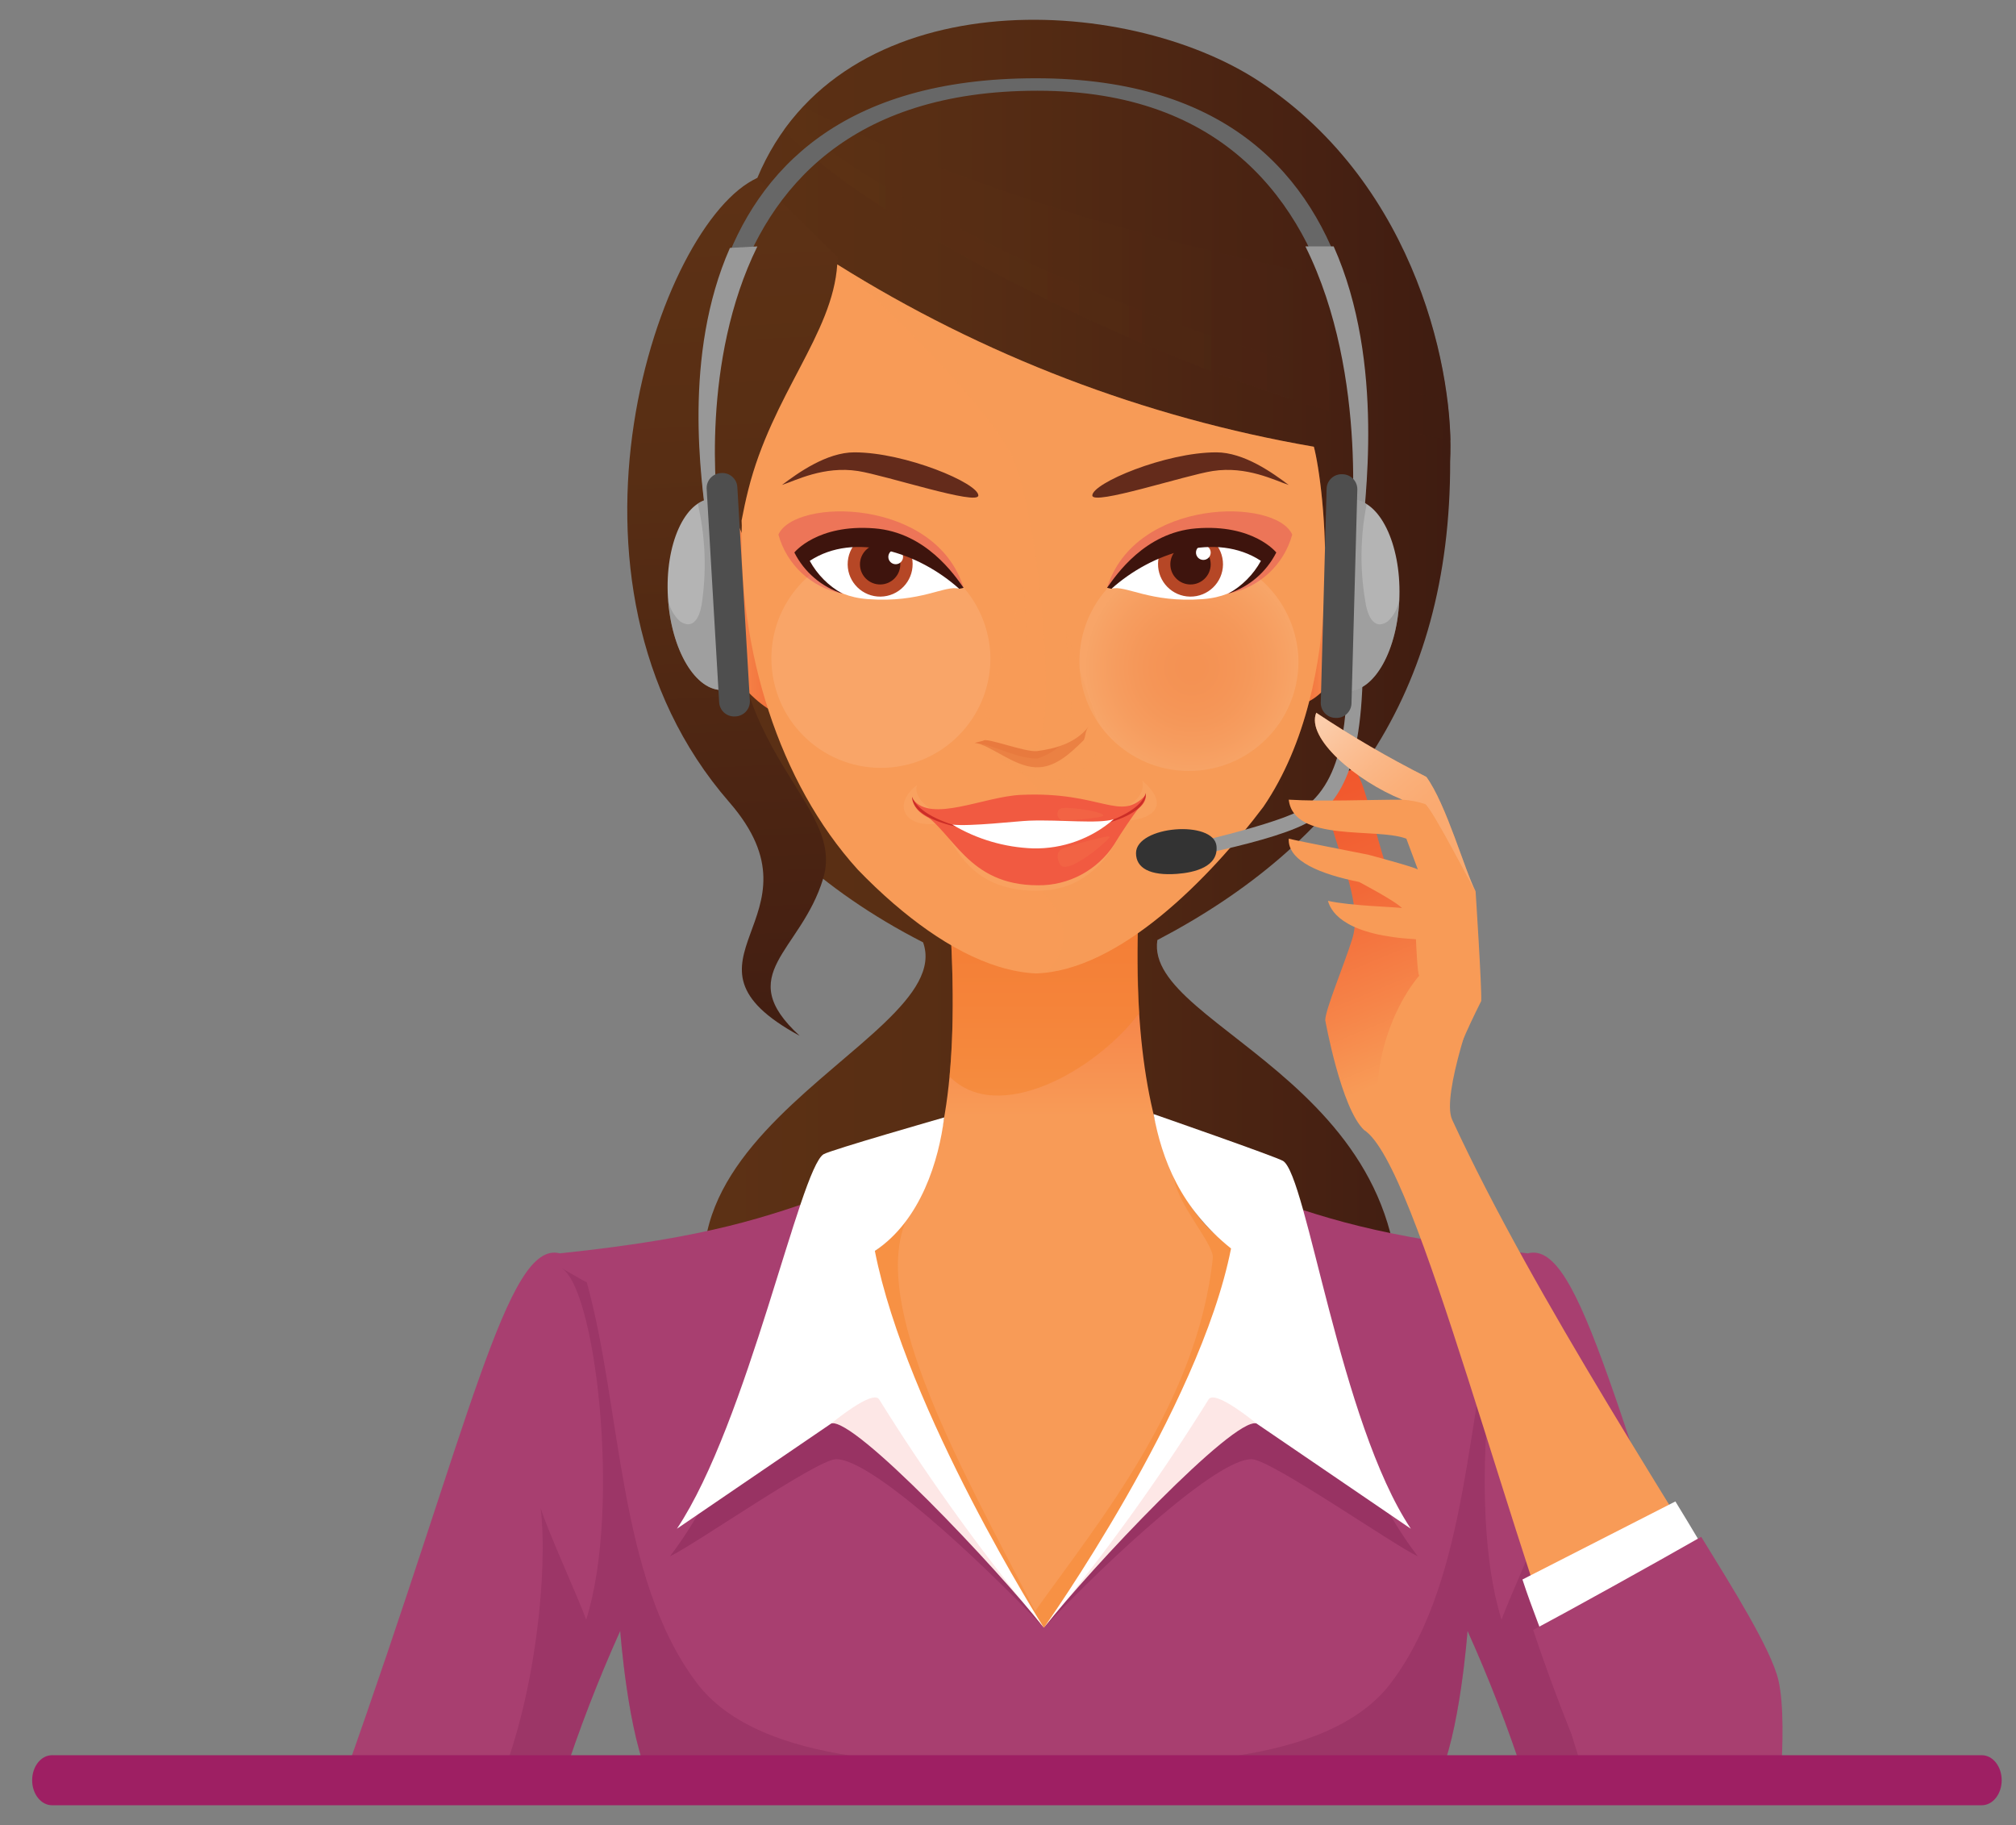
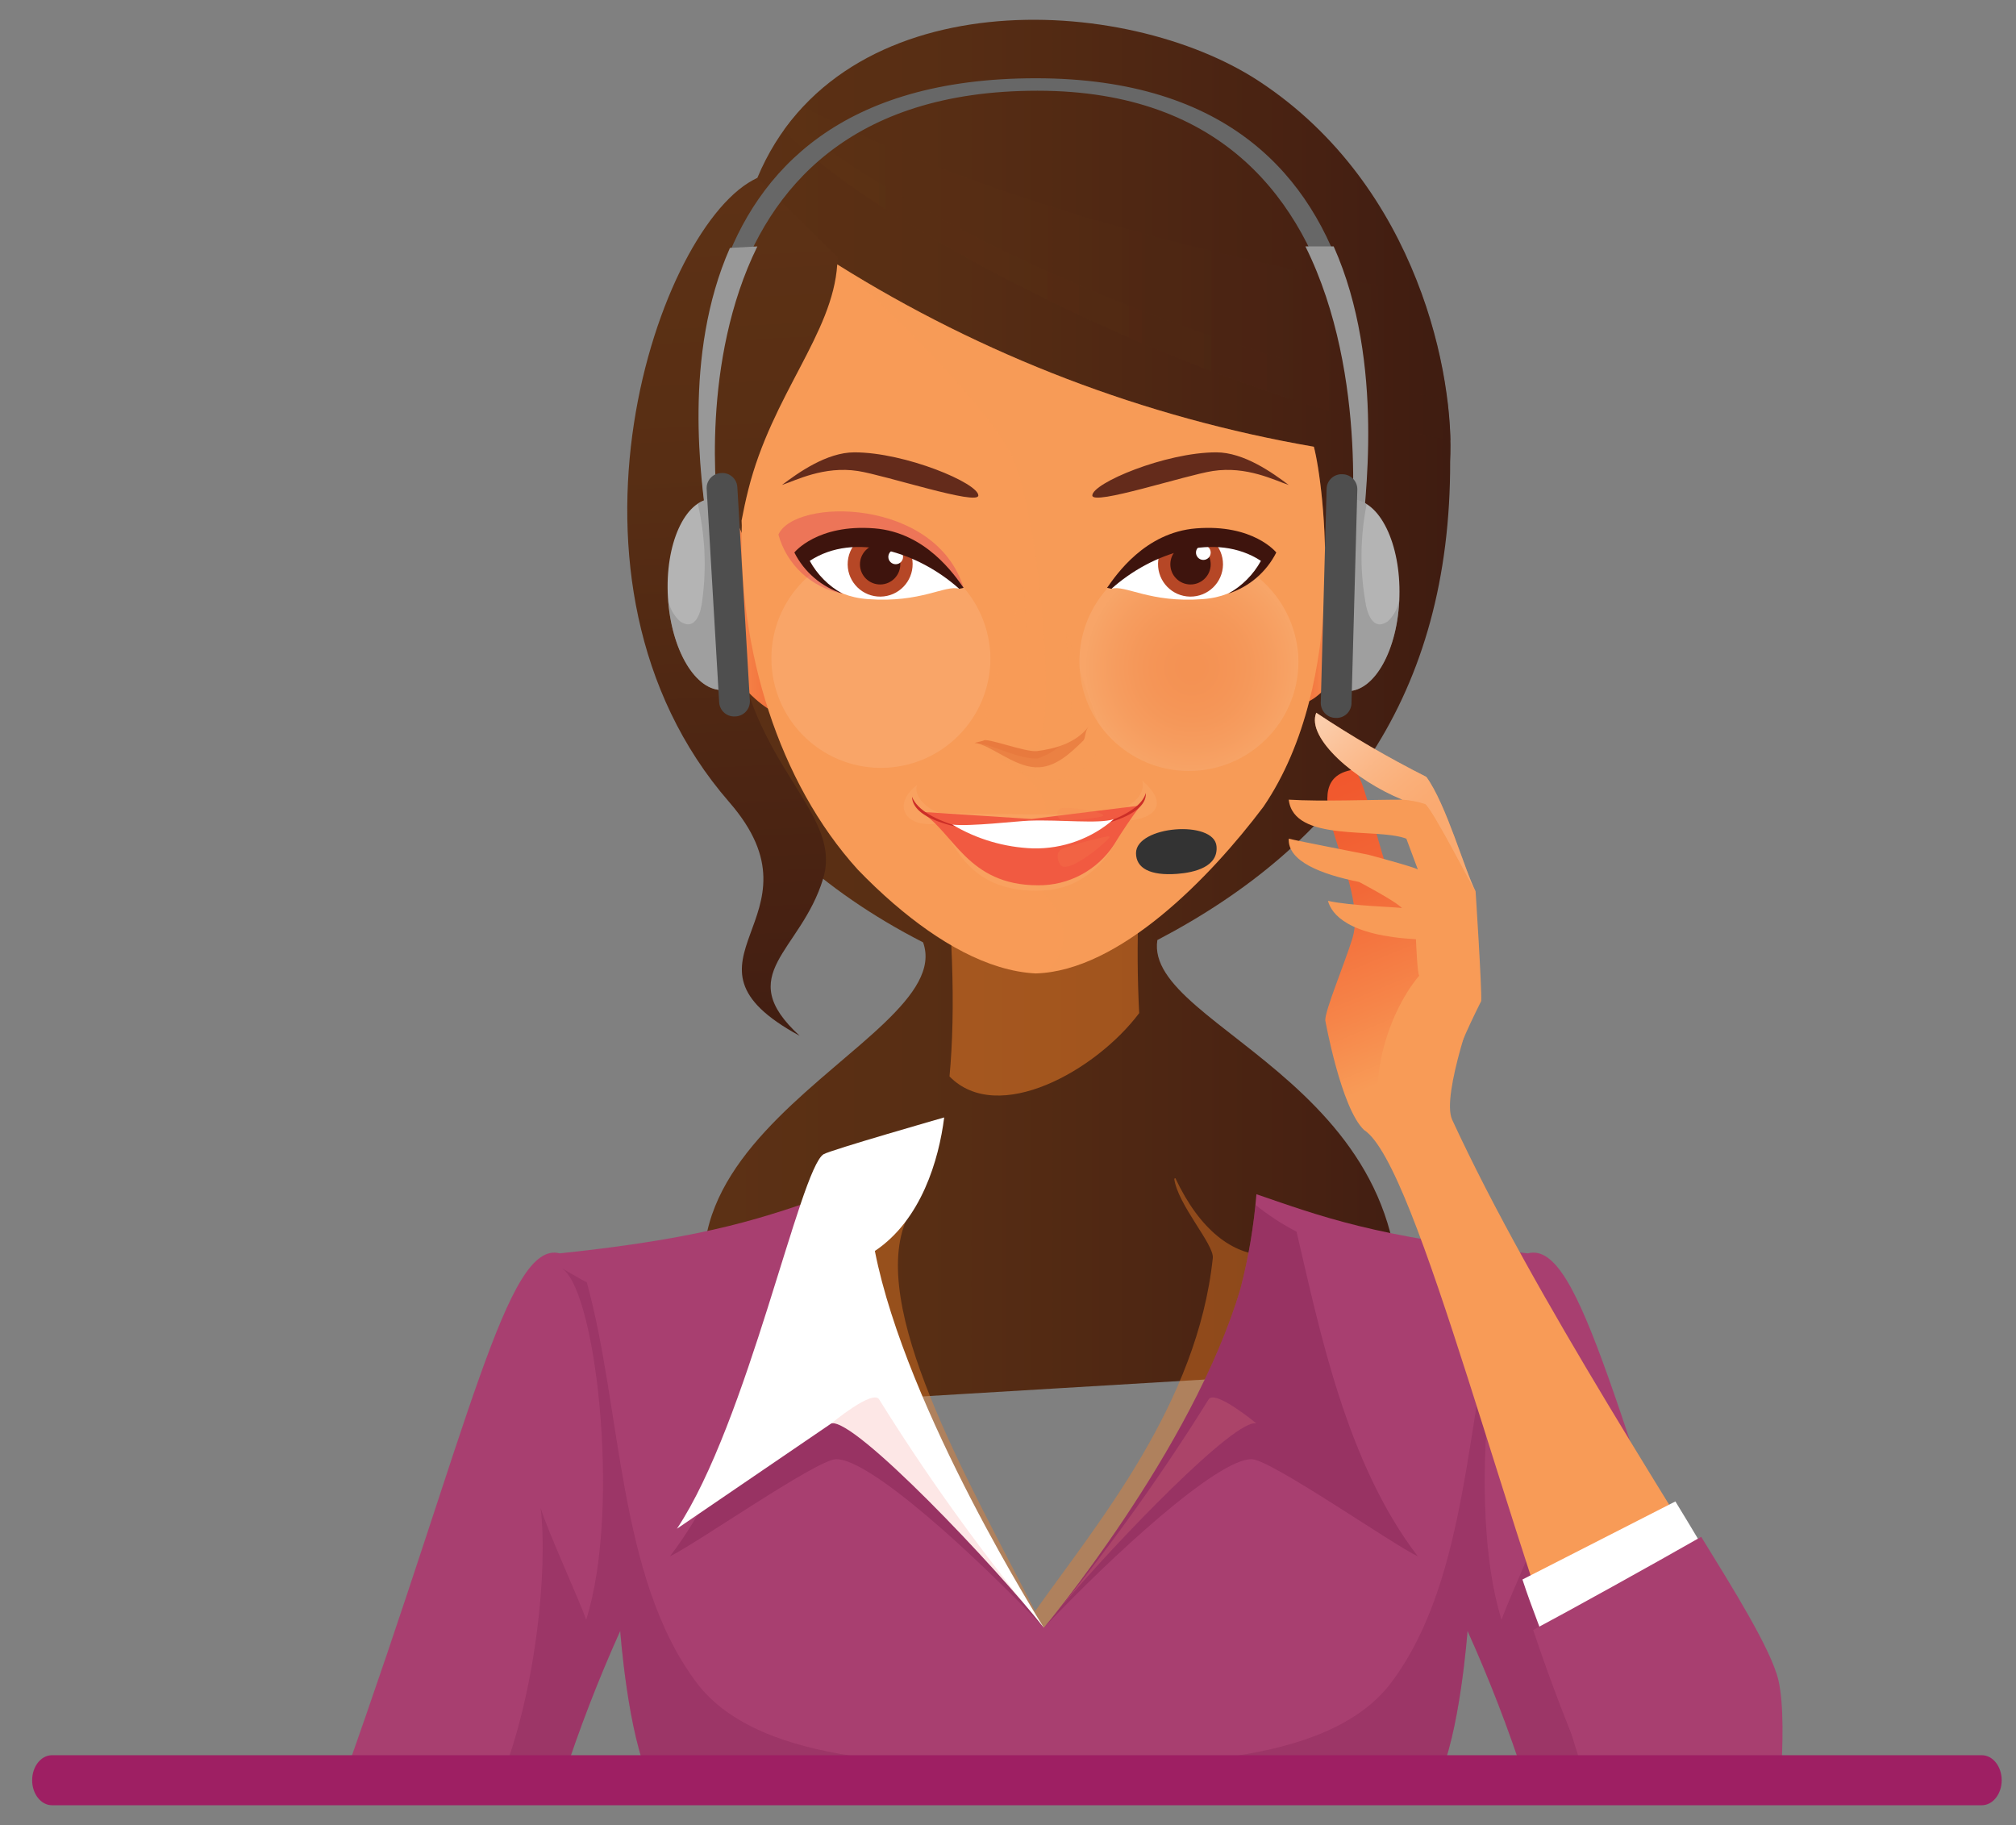
<svg xmlns="http://www.w3.org/2000/svg" version="1.1" id="Layer_1" x="0px" y="0px" viewBox="0 0 243.116 220.07" style="enable-background:new 0 0 243.116 220.07;" xml:space="preserve">
  <rect x="0" y="0" width="243.116" height="220.07" fill="#808080" stroke="none" />
  <title>DS Graphic_Employers Contact Person</title>
  <g>
    <g>
      <g id="operator_on_banner">
        <g id="operator">
          <g id="hair">
            <linearGradient id="hair-2_1_" gradientUnits="userSpaceOnUse" x1="76.424" y1="124.193" x2="174.926" y2="124.193" gradientTransform="matrix(1 0 0 -1 0 210.14)">
              <stop offset="0.005" style="stop-color:#5E3215" />
              <stop offset="0.358" style="stop-color:#582E14" />
              <stop offset="0.837" style="stop-color:#472112" />
              <stop offset="1" style="stop-color:#3F1C11" />
            </linearGradient>
            <path id="hair-2" style="fill:url(#hair-2_1_);" d="M174.88,55.661c0.552-10.041-3.713-33.107-22.978-45.822       C135.655-0.885,101.302-2.443,91.326,21.46c-16.569,10.126-29.651,66.79,19.992,92.175       c4.541,12.631-44.87,25.168-18.843,55.875l75.307-4.507c7.052-33.79-29.93-40.707-28.212-51.646       C161.566,101.844,174.939,83.845,174.88,55.661z" />
            <linearGradient id="streak_of_hair_1_" gradientUnits="userSpaceOnUse" x1="86.809" y1="195.072" x2="92.291" y2="79.947" gradientTransform="matrix(1 0 0 -1 0 210.14)">
              <stop offset="0.005" style="stop-color:#5E3215" />
              <stop offset="0.358" style="stop-color:#582E14" />
              <stop offset="0.837" style="stop-color:#472112" />
              <stop offset="1" style="stop-color:#3F1C11" />
            </linearGradient>
            <path id="streak_of_hair" style="fill:url(#streak_of_hair_1_);" d="M99.261,105.97c3.166-10.368-16.64-16.561-9.026-46.897       c2.985-11.902,10.718-19.281,10.785-28.06l-9.694-9.552c-11.894,5.346-26.648,48.533-3.387,75.261       c12.228,14.054-8.333,19.052,8.495,28.18C88.292,117.432,96.55,114.841,99.261,105.97z" />
            <g id="highlights">
              <linearGradient id="SVGID_1_" gradientUnits="userSpaceOnUse" x1="94.544" y1="177.151" x2="174.907" y2="177.151" gradientTransform="matrix(1 0 0 -1 0 210.14)">
                <stop offset="0.005" style="stop-color:#5E3215" />
                <stop offset="0.358" style="stop-color:#582E14" />
                <stop offset="0.837" style="stop-color:#472112" />
                <stop offset="1" style="stop-color:#3F1C11" />
              </linearGradient>
              <path style="opacity:0.3;fill:url(#SVGID_1_);enable-background:new    ;" d="M171.369,35.261        c-35.93-5.725-61.44-15.473-74.497-22.398c-0.837,0.888-1.615,1.83-2.328,2.82c9.339,10.336,47.834,31.446,80.363,37.431        C174.685,47.013,173.491,40.986,171.369,35.261z" />
              <linearGradient id="SVGID_2_" gradientUnits="userSpaceOnUse" x1="94.544" y1="176.39" x2="174.907" y2="176.39" gradientTransform="matrix(1 0 0 -1 0 210.14)">
                <stop offset="0.005" style="stop-color:#5E3215" />
                <stop offset="0.358" style="stop-color:#582E14" />
                <stop offset="0.837" style="stop-color:#472112" />
                <stop offset="1" style="stop-color:#3F1C11" />
              </linearGradient>
              <path style="opacity:0.3;fill:url(#SVGID_2_);enable-background:new    ;" d="M95.54,14.385        c-0.343,0.421-0.675,0.854-0.996,1.299c9.339,10.336,47.834,31.446,80.363,37.431c-0.039-1.626-0.162-3.25-0.368-4.864        C127.543,38.479,98.408,17.902,95.54,14.385z" />
            </g>
          </g>
          <g id="neck">
            <linearGradient id="neck-2_1_" gradientUnits="userSpaceOnUse" x1="125.903" y1="-0.681" x2="125.903" y2="113.132" gradientTransform="matrix(1 0 0 -1 0 210.14)">
              <stop offset="0.67" style="stop-color:#F89B57" />
              <stop offset="0.781" style="stop-color:#F6864A" />
              <stop offset="0.905" style="stop-color:#F4763F" />
              <stop offset="1" style="stop-color:#F3703B" />
            </linearGradient>
-             <path id="neck-2" style="fill:url(#neck-2_1_);" d="M152.621,151.335c-9.218-0.076-18.906-16.128-14.248-54.327h-25.155       c5.883,47.825-4.811,54.327-14.839,56.921l27.296,56.892C125.676,210.821,158.975,155.658,152.621,151.335z" />
            <g id="shadows">
              <path style="opacity:0.5;fill:#F5822A;enable-background:new    ;" d="M137.379,122.165        c-0.439-8.398-0.107-16.819,0.995-25.157h-25.155c1.758,14.299,2.027,24.882,1.285,32.793        C120.328,135.752,132.179,129.108,137.379,122.165z" />
              <path style="opacity:0.4;fill:#F5822A;enable-background:new    ;" d="M152.621,151.335        c-3.923-0.032-7.928-2.971-10.878-9.266c-0.077,0.05-0.133,0.077-0.139,0.059c0.419,3.16,4.824,7.932,4.652,9.57        c-1.852,17.55-13.837,31.896-21.431,42.584c-8.333-16.258-20.213-36.844-15.453-47.363l-0.001-0.015l0,0        c-3.088,4.401-7.088,6.016-10.992,7.025h0.002l0.001,0.006l27.294,56.886C125.676,210.821,158.975,155.658,152.621,151.335z" />
            </g>
          </g>
          <g id="face">
            <g id="ears">
              <linearGradient id="SVGID_3_" gradientUnits="userSpaceOnUse" x1="157.091" y1="137.544" x2="166.623" y2="137.544" gradientTransform="matrix(1 0 0 -1 0 210.14)">
                <stop offset="0" style="stop-color:#F3703B" />
                <stop offset="0.26" style="stop-color:#F58448" />
                <stop offset="0.568" style="stop-color:#F79553" />
                <stop offset="0.798" style="stop-color:#F89B57" />
              </linearGradient>
              <path style="fill:url(#SVGID_3_);" d="M163.349,60.444c-1.443,0.175-3.22,4.723-3.592,5.669l-2.667,18.65        c2.245,0,8.292-7.144,9.492-17.468C166.811,65.34,166.121,60.108,163.349,60.444z" />
              <linearGradient id="SVGID_4_" gradientUnits="userSpaceOnUse" x1="82.785" y1="137.072" x2="93.101" y2="137.072" gradientTransform="matrix(1 0 0 -1 0 210.14)">
                <stop offset="0.202" style="stop-color:#F89B57" />
                <stop offset="1" style="stop-color:#F3703B" />
              </linearGradient>
              <path style="fill:url(#SVGID_4_);" d="M86.543,60.428c1.502,0.184,2.984,3.963,3.371,4.945l3.187,20.353        C89.832,84,84.066,77.334,82.817,66.6C82.58,64.569,83.662,60.081,86.543,60.428z" />
            </g>
            <path id="face-2" style="fill:#F89B57;" d="M158.443,53.869c-20.403-3.523-39.924-10.989-57.47-21.981l-0.006-0.009       c-0.543,8.404-7.846,15.688-10.732,27.194c-0.321,1.281-0.578,2.502-0.805,3.7c0.01,0.199,0.01,0.388,0.025,0.587       c-0.424,14.907,4.415,30.963,13.999,41.515c1.348,1.396,2.782,2.768,4.278,4.062c0.035,0.028,0.07,0.058,0.104,0.086       c5.249,4.519,11.254,8.071,17.061,8.36c10.092-0.298,21.003-11.524,27.457-20.094       C162.736,82.055,159.618,58.296,158.443,53.869z" />
            <path id="shadow_on_face" style="opacity:0.2;fill:#F89B57;enable-background:new    ;" d="M126.007,117.278       c9.774-1.038,20.13-11.731,26.347-19.989c10.382-15.234,7.263-38.993,6.089-43.42c-20.403-3.523-39.924-10.989-57.47-21.981       c4.338,3.637,19.29,17.906,21.435,23.994c3.505,9.944,5.08,34.636,2.17,34.285c-1.773-0.321-3.666,0.501-5.376-0.093       c0.253,0.873,4.624,2.997,6.294,5.638c1.481,2.348,0.806,8.67-0.897,10.706C128.589,110.041,129.669,114.042,126.007,117.278z" />
            <g id="smile">
              <g id="shadows-2">
                <path style="opacity:0.3;fill:#FAAE72;enable-background:new    ;" d="M135.679,99.374         c-0.609,0.12-22.082,0.561-22.082,0.561c1.563,1.612,3.199,7.907,12.204,7.45         C132.879,107.025,135.286,100.028,135.679,99.374z" />
                <path style="opacity:0.3;fill:#FAAE72;enable-background:new    ;" d="M137.753,94.131c0.48,2.094-1.972,3.128-2.366,3.478         c-1.157,1.033-22.09,0.41-22.09,0.41c-1.602-0.521-3.156-2.042-2.717-3.345c-2.831,2.17-1.699,4.862,1.829,4.7         c0.635-0.032,22.605-0.34,23.826-0.438C138.745,98.734,141.315,97.22,137.753,94.131z" />
              </g>
              <g id="lips">
                <path style="fill:#F15A41;" d="M111.016,97.894c4.041,2.445,5.594,8.846,14.156,8.86c3.697,0.038,7.157-1.812,9.18-4.906         c0.981-1.626,2.047-3.2,3.191-4.716l-13.141,1.627L111.016,97.894z" />
-                 <path style="fill:#F15A41;" d="M123.102,95.851c-4.478,0.21-10.772,3.4-12.979,0.565c0.219,5.841,28.481,4.798,28.053-0.565         C135.077,99.24,132.908,95.39,123.102,95.851z" />
                <path style="fill:#CC2E27;" d="M123.765,100.759c-4.487,0.083-12.518-1.385-13.78-4.683c0.139,6.251,28.62,5.587,28.192-0.46         C137.446,98.457,130.58,100.624,123.765,100.759z" />
              </g>
              <g id="reflections">
                <path style="opacity:0.2;fill:#F68851;enable-background:new    ;" d="M128.042,102.377c-0.878,0.508-0.386,1.652-0.146,1.94         c0.948,1.164,5.664-2.848,5.926-3.389C134.011,100.54,128.523,102.105,128.042,102.377z" />
                <path style="opacity:0.2;fill:#F68851;enable-background:new    ;" d="M127.811,97.531c-0.344,0.281-0.394,0.787-0.114,1.13         c0.108,0.132,0.254,0.226,0.419,0.269c0.681,0.056,5.137-0.318,4.957-0.625C132.775,97.785,128.36,97.18,127.811,97.531z" />
              </g>
              <path id="teeth" style="fill:#FFFFFF;" d="M124.092,98.962c-1.497,0.055-7.059,0.719-9.247,0.473        c2.954,1.763,6.306,2.75,9.743,2.869c3.565,0.076,7.032-1.177,9.723-3.517C132.466,99.374,127.986,98.819,124.092,98.962z" />
            </g>
            <g id="cheeks">
              <radialGradient id="SVGID_5_" cx="-3791.217" cy="198.571" r="234.82" gradientTransform="matrix(0.056 -0.004 -0.004 -0.057 356.836 76.635)" gradientUnits="userSpaceOnUse">
                <stop offset="0" style="stop-color:#DE4231" />
                <stop offset="0.115" style="stop-color:#DF4736" />
                <stop offset="0.25" style="stop-color:#E15444" />
                <stop offset="0.395" style="stop-color:#E5695C" />
                <stop offset="0.547" style="stop-color:#EA887D" />
                <stop offset="0.705" style="stop-color:#F1AFA8" />
                <stop offset="0.866" style="stop-color:#F9DEDB" />
                <stop offset="0.967" style="stop-color:#FFFFFF" />
              </radialGradient>
              <path style="opacity:0.1;fill:url(#SVGID_5_);enable-background:new    ;" d="M156.565,79.116        c0.357,7.284-5.259,13.478-12.543,13.835c-7.284,0.357-13.478-5.259-13.835-12.543c-0.352-7.187,5.115-13.332,12.294-13.82        C149.821,66.182,156.112,71.779,156.565,79.116z" />
              <radialGradient id="SVGID_6_" cx="-4334.559" cy="1449.317" r="234.811" gradientTransform="matrix(1 0 0 -1 0 210.14)" gradientUnits="userSpaceOnUse">
                <stop offset="0" style="stop-color:#DE4231" />
                <stop offset="0.115" style="stop-color:#DF4736" />
                <stop offset="0.25" style="stop-color:#E15444" />
                <stop offset="0.395" style="stop-color:#E5695C" />
                <stop offset="0.547" style="stop-color:#EA887D" />
                <stop offset="0.705" style="stop-color:#F1AFA8" />
                <stop offset="0.866" style="stop-color:#F9DEDB" />
                <stop offset="0.967" style="stop-color:#FFFFFF" />
              </radialGradient>
              <path style="opacity:0.1;fill:url(#SVGID_6_);enable-background:new    ;" d="M119.421,78.742        c0.356,7.285-5.261,13.479-12.546,13.835c-7.285,0.356-13.479-5.261-13.835-12.546c-0.351-7.189,5.119-13.335,12.299-13.82        C112.68,65.809,118.968,71.405,119.421,78.742z" />
            </g>
            <g id="nose">
              <path style="opacity:0.5;fill:#DB5B26;enable-background:new    ;" d="M131.265,87.637c-1.566,2.016-4.099,2.664-6.219,2.933        c-1.367,0.172-6.205-1.706-6.466-1.249l-1.046,0.263c1.921,0.221,4.64,2.82,7.348,2.94c2.31,0.102,4.145-1.641,5.784-3.251        C130.925,88.928,130.824,88.199,131.265,87.637z" />
              <path style="opacity:0.15;fill:#F89B57;enable-background:new    ;" d="M123.435,70.011        c-0.549,3.508-4.757,15.339-4.509,16.317c0.187,0.735,5.565,3.537,5.436,0.955C124.213,84.322,123.435,70.011,123.435,70.011z        " />
              <path style="opacity:0.2;fill:#F89B57;enable-background:new    ;" d="M132.664,87.891        c-0.253-0.827-4.015-11.515-4.049-11.822c-0.262,0.809,1.179,11.053,0.275,12.761c-0.964,1.211-2.254,2.12-3.719,2.619        c-2.424,0.152-5.717-1.835-7.637-1.865c0.702,0.221,5.702,3.67,6.866,4.12c1.546,0.606,3.274,0.543,4.772-0.175        C130.489,93.132,133.504,90.646,132.664,87.891z" />
            </g>
            <g id="eyes">
-               <path id="shadow" style="opacity:0.3;fill:#D41C5C;enable-background:new    ;" d="M133.504,70.884        c2.067-0.704,3.191,0.283,14.626,0.695c3.717-0.706,6.707-3.468,7.704-7.117C153.848,60.009,136.871,60.009,133.504,70.884z" />
              <g id="eye">
                <path style="fill:#FFFFFF;" d="M142.083,64.735c-3.13,0.628-6.852,2.947-8.052,6.266c1.666-0.52,4.592,1.729,11.02,1.244         c4.645-0.35,6.129-2.965,7.436-5.014C149.608,64.803,145.751,63.877,142.083,64.735z" />
                <path style="fill:#B64726;" d="M147.486,68.079c-0.03,2.163-1.808,3.893-3.971,3.864s-3.893-1.808-3.864-3.971         c0.029-2.142,1.774-3.864,3.917-3.864C145.747,64.122,147.501,65.9,147.486,68.079z" />
                <path style="fill:#3E140D;" d="M146.002,68.079c-0.018,1.344-1.123,2.418-2.467,2.4c-1.344-0.018-2.418-1.123-2.4-2.467         c0.018-1.331,1.102-2.4,2.433-2.4C144.922,65.621,146.011,66.725,146.002,68.079         C146.002,68.078,146.002,68.078,146.002,68.079z" />
                <path style="fill:#FFFFFF;" d="M146.002,66.646c-0.008,0.49-0.412,0.881-0.902,0.873c-0.49-0.008-0.881-0.412-0.873-0.902         c0.008-0.485,0.403-0.874,0.888-0.874c0.494,0.003,0.891,0.406,0.888,0.9C146.002,66.644,146.002,66.645,146.002,66.646z" />
                <path style="fill:#3E140D;" d="M144.241,63.715c-6.178,0.495-9.652,5.624-10.737,7.17l0.527,0.117         c4.881-4.379,12.613-6.917,18.028-3.371c-0.912,1.66-2.274,3.028-3.929,3.949c2.511-0.816,4.593-2.6,5.782-4.957         C153.912,66.623,151.158,63.16,144.241,63.715z" />
              </g>
              <path id="eyebrow" style="fill:#642B1B;" d="M131.727,59.749c0.014,1.256,11.211-2.442,14.515-2.952        c4.117-0.635,7.49,1.135,9.168,1.684c-1.938-1.461-5.394-3.935-8.736-3.935C140.528,54.547,131.712,58.274,131.727,59.749z" />
              <path id="shadow-2" style="opacity:0.3;fill:#D41C5C;enable-background:new    ;" d="M116.204,70.884        c-2.068-0.704-3.193,0.283-14.626,0.695c-3.717-0.706-6.707-3.468-7.706-7.117C95.858,60.009,112.836,60.009,116.204,70.884z" />
              <g id="eye-2">
                <path style="fill:#FFFFFF;" d="M107.624,64.735c3.128,0.628,6.85,2.947,8.051,6.266c-1.665-0.52-4.592,1.729-11.018,1.244         c-4.645-0.35-6.129-2.965-7.436-5.014C100.1,64.802,103.957,63.877,107.624,64.735z" />
                <path style="fill:#B64726;" d="M102.222,68.079c0.03,2.163,1.808,3.893,3.971,3.864s3.893-1.808,3.864-3.971         c-0.029-2.143-1.775-3.865-3.919-3.864C103.96,64.123,102.207,65.901,102.222,68.079z" />
                <path style="fill:#3E140D;" d="M103.704,68.079c0.018,1.344,1.123,2.418,2.467,2.4c1.344-0.018,2.418-1.123,2.4-2.467         c-0.018-1.331-1.102-2.4-2.433-2.4C104.785,65.621,103.695,66.725,103.704,68.079         C103.704,68.078,103.704,68.078,103.704,68.079z" />
                <path style="fill:#FFFFFF;" d="M107.126,67.161c0.007,0.491,0.41,0.883,0.901,0.876c0.491-0.007,0.883-0.41,0.876-0.901         c-0.007-0.486-0.402-0.876-0.888-0.877C107.521,66.264,107.123,66.667,107.126,67.161z" />
                <path style="fill:#3E140D;" d="M105.467,63.715c6.177,0.495,9.65,5.624,10.737,7.17l-0.529,0.117         c-4.88-4.379-12.613-6.917-18.026-3.371c0.912,1.66,2.274,3.028,3.929,3.949c-2.512-0.816-4.594-2.6-5.784-4.957         C95.794,66.623,98.55,63.16,105.467,63.715z" />
              </g>
              <path id="eyebrow-2" style="fill:#642B1B;" d="M117.98,59.749c-0.013,1.256-11.21-2.442-14.515-2.952        c-4.116-0.635-7.49,1.135-9.166,1.684c1.937-1.461,5.395-3.935,8.734-3.935C109.18,54.547,117.994,58.274,117.98,59.749z" />
            </g>
          </g>
          <g id="jacket">
            <path id="jacket-2" style="fill:#A83F70;" d="M184.256,151.136c-18.396-1.926-25.018-4.487-32.741-7.128       c-0.31,3.853-0.956,7.672-1.931,11.413c-5.755,19.436-23.699,40.858-23.699,40.858s-17.946-21.422-23.701-40.858       c-0.974-3.741-1.621-7.56-1.932-11.413c-7.722,2.641-14.343,5.201-32.74,7.128c-6.407-1.659-10.764,20.416-26.129,63.534       h26.463c1.984-6.126,4.304-12.138,6.949-18.008c0,0,0.923,12.663,3.61,18.008h94.957c2.687-5.345,3.613-18.008,3.613-18.008       c2.645,5.871,4.965,11.882,6.949,18.008h26.462C195.019,171.552,190.663,149.477,184.256,151.136z" />
            <path id="shadow-3" style="opacity:0.3;fill:#802251;enable-background:new    ;" d="M186.568,181.829       c-0.768,2.632-4.646,11.059-5.489,13.487c-4.309-13.541-1.065-41.004,3.21-42.5c-0.257,0.053-3.02,1.748-3.277,1.795       c-4.241,15.247-3.701,35.619-13.253,48.302c-7.747,10.29-28.282,9.92-41.874,9.922c-13.594-0.003-34.127,0.368-41.876-9.922       c-9.552-12.683-9.013-33.055-13.253-48.302c-0.256-0.047-3.022-1.742-3.277-1.795c4.275,1.496,7.517,28.959,3.21,42.5       c-0.843-2.428-4.719-10.855-5.49-13.487c0.887,7.499-0.587,22.238-4.834,32.841h7.481c1.984-6.126,4.304-12.138,6.949-18.008       c0,0,0.923,12.663,3.61,18.008h94.957c2.687-5.345,3.613-18.008,3.613-18.008c2.645,5.871,4.965,11.882,6.949,18.008h7.481       C187.155,204.067,185.683,189.327,186.568,181.829z" />
          </g>
          <g id="shirt_collar">
            <g id="shadow_on_jacket">
              <path style="opacity:0.4;fill:#802251;enable-background:new    ;" d="M150.962,175.959        c2.343,0.063,17.01,10.304,20.01,11.706c-8.647-11.289-11.863-27.397-14.613-39.136c-1.755-0.914-3.415-1.999-4.956-3.241        c-0.341,3.42-0.95,6.808-1.82,10.133c-5.755,19.436-23.699,40.858-23.699,40.858        C133.943,187.75,146.849,175.846,150.962,175.959z" />
              <path style="opacity:0.4;fill:#802251;enable-background:new    ;" d="M100.803,175.959        c-2.343,0.063-17.007,10.304-20.007,11.706c8.647-11.289,11.86-27.397,14.612-39.136c1.755-0.913,3.415-1.999,4.954-3.241        c0.343,3.42,0.952,6.808,1.821,10.133c5.755,19.436,23.701,40.858,23.701,40.858        C117.823,187.75,104.919,175.846,100.803,175.959z" />
            </g>
            <g id="collar">
-               <path style="fill:#FFFFFF;" d="M154.728,139.992c-0.825-0.507-15.619-5.652-15.619-5.652c1.017,5.457,3.22,11.3,9.346,16.211        c-3.794,19.285-22.57,45.729-22.57,45.729c5.655-7.192,22.877-25.406,25.63-24.634l18.621,12.698        C161.588,171.519,157.586,141.748,154.728,139.992z" />
              <path style="opacity:0.2;fill:#F58983;enable-background:new    ;" d="M145.747,168.751        c-5.438,8.738-11.414,17.13-17.892,25.128c6.919-8.176,21.177-22.929,23.66-22.233        C151.514,171.646,146.512,167.492,145.747,168.751z" />
              <path style="fill:#FFFFFF;" d="M99.317,139.184c0.827-0.507,14.546-4.437,14.546-4.437c-0.644,5.112-2.758,12.354-8.36,16.104        c3.794,19.285,20.382,45.429,20.382,45.429c-5.655-7.192-22.878-25.406-25.633-24.634l-18.619,12.697        C90.179,171.519,96.46,140.939,99.317,139.184z" />
              <path style="opacity:0.2;fill:#F58983;enable-background:new    ;" d="M123.913,193.878        c-6.478-7.998-12.454-16.39-17.892-25.128c-0.766-1.259-5.769,2.895-5.769,2.895        C102.737,170.949,116.992,185.702,123.913,193.878z" />
            </g>
          </g>
          <linearGradient id="arm_1_" gradientUnits="userSpaceOnUse" x1="154.088" y1="121.537" x2="204.567" y2="-0.707" gradientTransform="matrix(1 0 0 -1 0 210.14)">
            <stop offset="0.003" style="stop-color:#F0532A" />
            <stop offset="0.071" style="stop-color:#F1592E" />
            <stop offset="0.161" style="stop-color:#F26938" />
            <stop offset="0.262" style="stop-color:#F68549" />
            <stop offset="0.33" style="stop-color:#F89B57" />
          </linearGradient>
          <path id="arm" style="fill:url(#arm_1_);" d="M213.565,201.6c-11.246-19.038-28.455-44.943-38.445-66.581      c-1.372-2.973,3.059-14.915,3.059-14.915c0.123-0.507-5.331-4.271-7.872-8.287c-4.221-6.676-5.574-20.08-7.471-18.937      c-7.293,1.575,2.376,13.398,0.248,20.293c-0.949,3.076-3.269,8.571-3.267,9.854c0,0,1.905,10.61,4.68,13.234      c6.503,4.174,17.279,49.519,28.795,78.409h20.528C214.606,209.387,214.86,203.794,213.565,201.6z" />
          <g id="sleeves">
            <path id="shirt" style="fill:#FFFFFF;" d="M207.505,190.099c-1.845-3.009-3.516-5.878-5.464-9.047l-18.444,9.414       c1.16,3.569,2.528,6.79,3.72,10.257L207.505,190.099z" />
            <path id="jacket-3" style="fill:#A83F70;" d="M214.473,202.644c-0.841-3.711-5.62-11.313-9.321-17.326       c-5.62,3.216-16.247,9.101-20.262,11.232c2.2,6.592,4.564,12.619,6.929,18.12h22.915       C215.022,210.389,215.128,205.532,214.473,202.644z" />
          </g>
          <g id="headset">
-             <path style="fill:#989898;" d="M139.538,102.506l-0.032,1.553c0,0,14.886-2.524,18.762-5.223       c3.91-2.723,6.571-7.627,6.019-23.299l-1.675,0.532c-0.085,9.03-0.056,17.47-5.343,21.353       C154.774,99.255,141.615,102.291,139.538,102.506z" />
            <path style="fill:#333333;" d="M136.995,102.879c0,1.786,1.667,2.745,4.957,2.496c2.125-0.161,4.982-0.857,4.751-3.339       C146.408,98.833,136.995,99.568,136.995,102.879z" />
            <path style="fill:#676767;" d="M124.903,9.438C78.162,9.438,84.06,53.8,85.23,63.051c0.808-0.166,1.696,0.634,1.51-0.411       c-0.757-4.247-6.909-51.7,38.375-51.7c45.286,0,37.722,54.293,37.728,54.294l1.338,0.192       C164.76,57.451,171.645,9.438,124.903,9.438z" />
            <path style="fill:#989898;" d="M91.335,29.715l-3.31,0.179c-5.728,12.992-3.431,28.141-2.796,33.156       c0.808-0.166,1.696,0.634,1.51-0.411C86.304,60.198,84.54,43.489,91.335,29.715z" />
            <path style="fill:#989898;" d="M157.425,29.715c7.814,15.692,5.414,35.517,5.417,35.518l1.338,0.192       c0.324-4.478,2.959-21.575-3.346-35.71L157.425,29.715z" />
            <path style="fill:#B4B4B4;" d="M168.761,71.951c-0.172,6.38-3.006,11.479-6.323,11.389s-2.689-23.196,0.628-23.106       S168.936,65.571,168.761,71.951z" />
            <path style="opacity:0.4;fill:#818181;enable-background:new    ;" d="M168.755,72.042c-0.088,1.105-0.588,2.137-1.401,2.89       c-1.843,1.261-2.533-1.123-2.718-2.465c-0.652-3.871-0.593-7.829,0.175-11.679c-0.521-0.338-1.124-0.529-1.745-0.553       c-3.317-0.09-3.947,23.016-0.628,23.106C165.742,83.43,168.558,78.38,168.755,72.042z" />
            <path style="fill:#4E4E4E;" d="M162.98,84.863c-0.054,0.996-0.904,1.761-1.9,1.708l0,0c-0.997-0.002-1.804-0.812-1.804-1.809       l0.704-25.867c0.054-0.996,0.904-1.76,1.9-1.708l0,0c0.997,0.003,1.805,0.812,1.805,1.809L162.98,84.863z" />
            <path style="fill:#B4B4B4;" d="M80.547,72.017c0.374,6.372,3.365,11.38,6.676,11.186c3.314-0.194,1.963-23.268-1.35-23.075       S80.175,65.645,80.547,72.017z" />
            <path style="opacity:0.4;fill:#818181;enable-background:new    ;" d="M80.556,72.108c0.123,1.101,0.654,2.116,1.49,2.844       c1.883,1.204,2.497-1.201,2.642-2.548c0.53-3.89,0.347-7.844-0.54-11.669c0.51-0.354,1.107-0.564,1.726-0.607       c3.313-0.193,4.663,22.881,1.35,23.075C83.925,83.396,80.952,78.436,80.556,72.108z" />
            <path style="fill:#4E4E4E;" d="M86.73,84.742c0.086,0.994,0.96,1.731,1.954,1.648l0,0c0.996-0.034,1.777-0.868,1.747-1.865       l-1.515-25.833c-0.084-0.993-0.958-1.731-1.951-1.647l0,0c-0.997,0.033-1.78,0.867-1.748,1.864L86.73,84.742z" />
          </g>
          <g id="fingers">
            <path style="fill:#F89B57;" d="M177.946,107.478c-1.296-2.469-3.529-10.494-5.937-13.797       c-4.577-2.308-9.011-4.891-13.277-7.734c-1.255,3.035,4.739,8.201,10.393,10.483c-4.014,0-9.755,0.24-13.713-0.002       c0.608,5.21,10.582,3.324,14.186,4.704c0,0,0.723,1.945,1.385,3.716c-0.336-0.278-5.993-1.785-5.993-1.785       c-0.491-0.113-8.3-1.611-9.578-1.932c-0.131,2.733,3.891,4.288,8.495,5.225c0,0,4.43,2.325,5.159,3.149       c-0.631-0.145-6.118-0.247-8.926-0.879c0.444,1.644,2.506,4.191,10.614,4.633c0,0,0.174,4.471,0.412,4.368       c-4.227,5.028-6.587,14.327-3.862,19.253l9.07,2.144c-4.182-4.258-1.29-11.235,2.251-18.316       C178.706,119.09,177.946,107.478,177.946,107.478z" />
            <linearGradient id="SVGID_7_" gradientUnits="userSpaceOnUse" x1="159.8" y1="125.387" x2="179.035" y2="103.352" gradientTransform="matrix(1 0 0 -1 0 210.14)">
              <stop offset="0.059" style="stop-color:#FFFFFF" />
              <stop offset="0.175" style="stop-color:#FEEADC" />
              <stop offset="0.316" style="stop-color:#FDD5B9" />
              <stop offset="0.448" style="stop-color:#FCC69F" />
              <stop offset="0.567" style="stop-color:#FBBC8F" />
              <stop offset="0.662" style="stop-color:#FBB98A" />
            </linearGradient>
            <path style="opacity:0.5;fill:url(#SVGID_7_);enable-background:new    ;" d="M158.732,85.946       c-1.255,3.035,4.739,8.201,10.393,10.483c0.937,0.063,1.863,0.242,2.756,0.533c0.987,0.821,5.411,9.524,6.064,10.515       c-1.296-2.469-3.529-10.494-5.937-13.797C167.432,91.373,162.998,88.79,158.732,85.946z" />
          </g>
        </g>
      </g>
      <path style="fill:#9E1F63;" d="M241.39,214.671c0,1.665-1.073,3.016-2.398,3.016H6.276c-1.324,0-2.398-1.351-2.398-3.016l0,0    c0-1.666,1.073-3.017,2.398-3.017h232.716C240.316,211.654,241.39,213.005,241.39,214.671z" />
    </g>
  </g>
</svg>